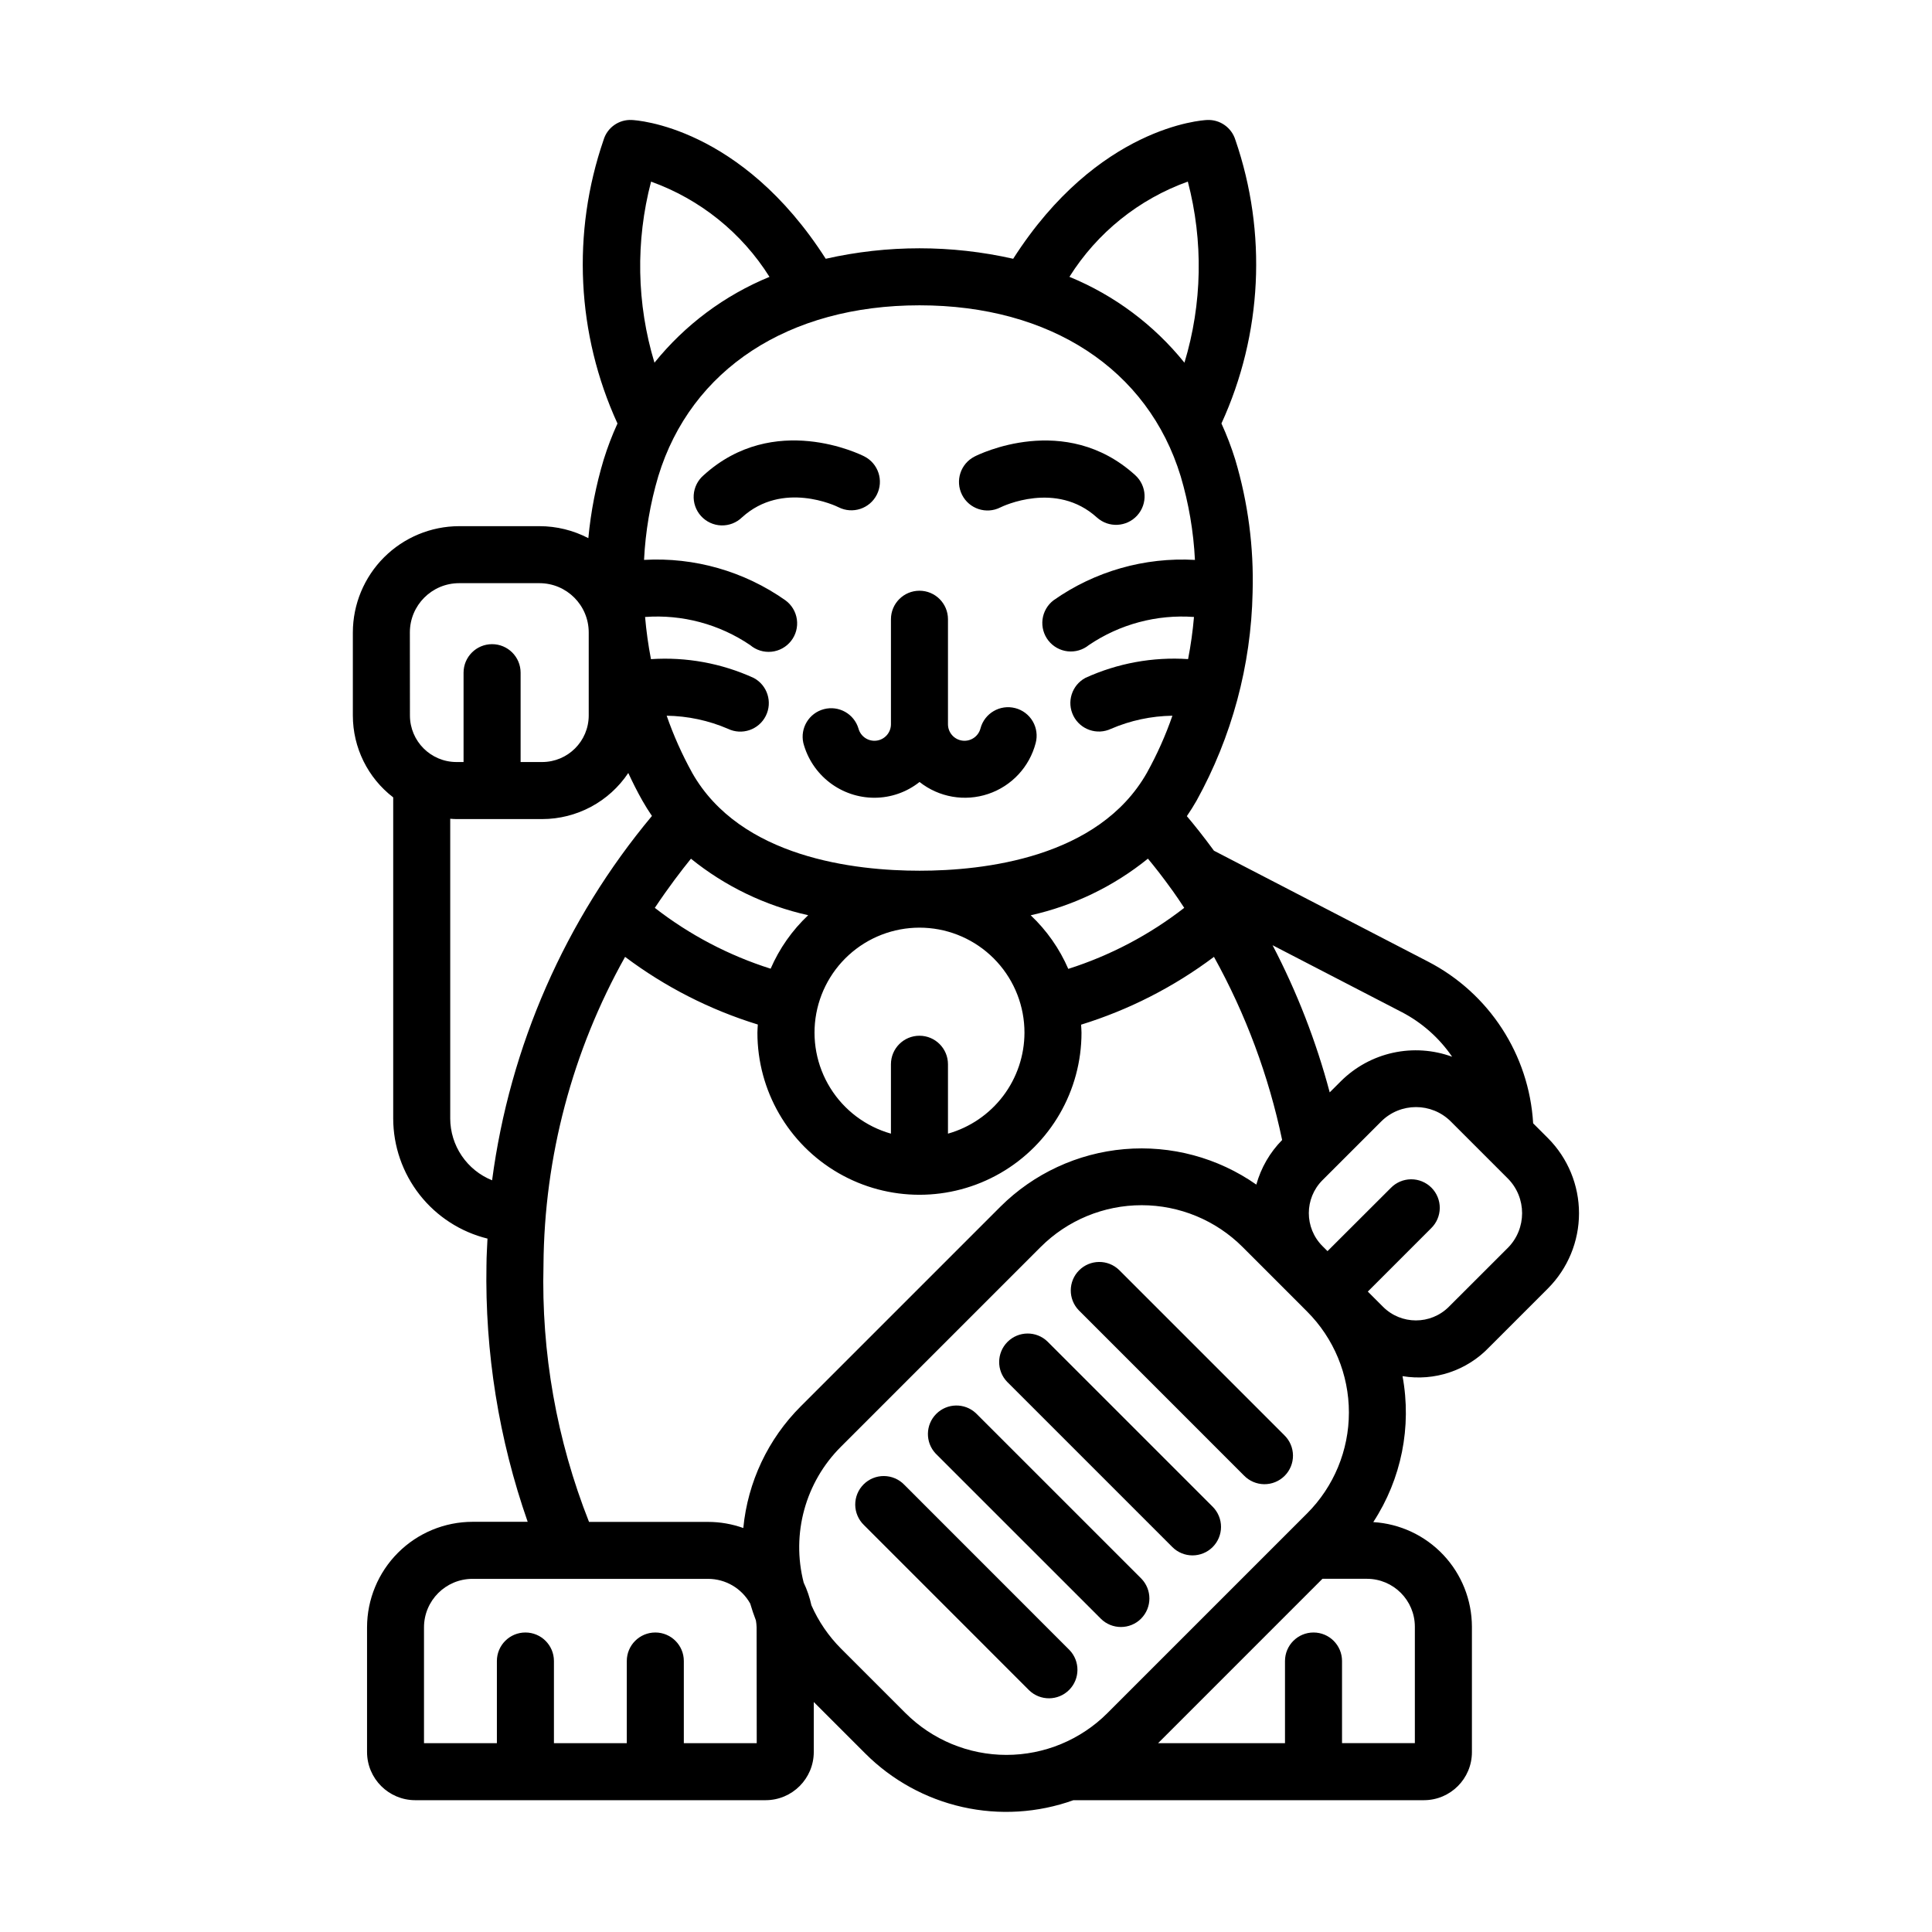
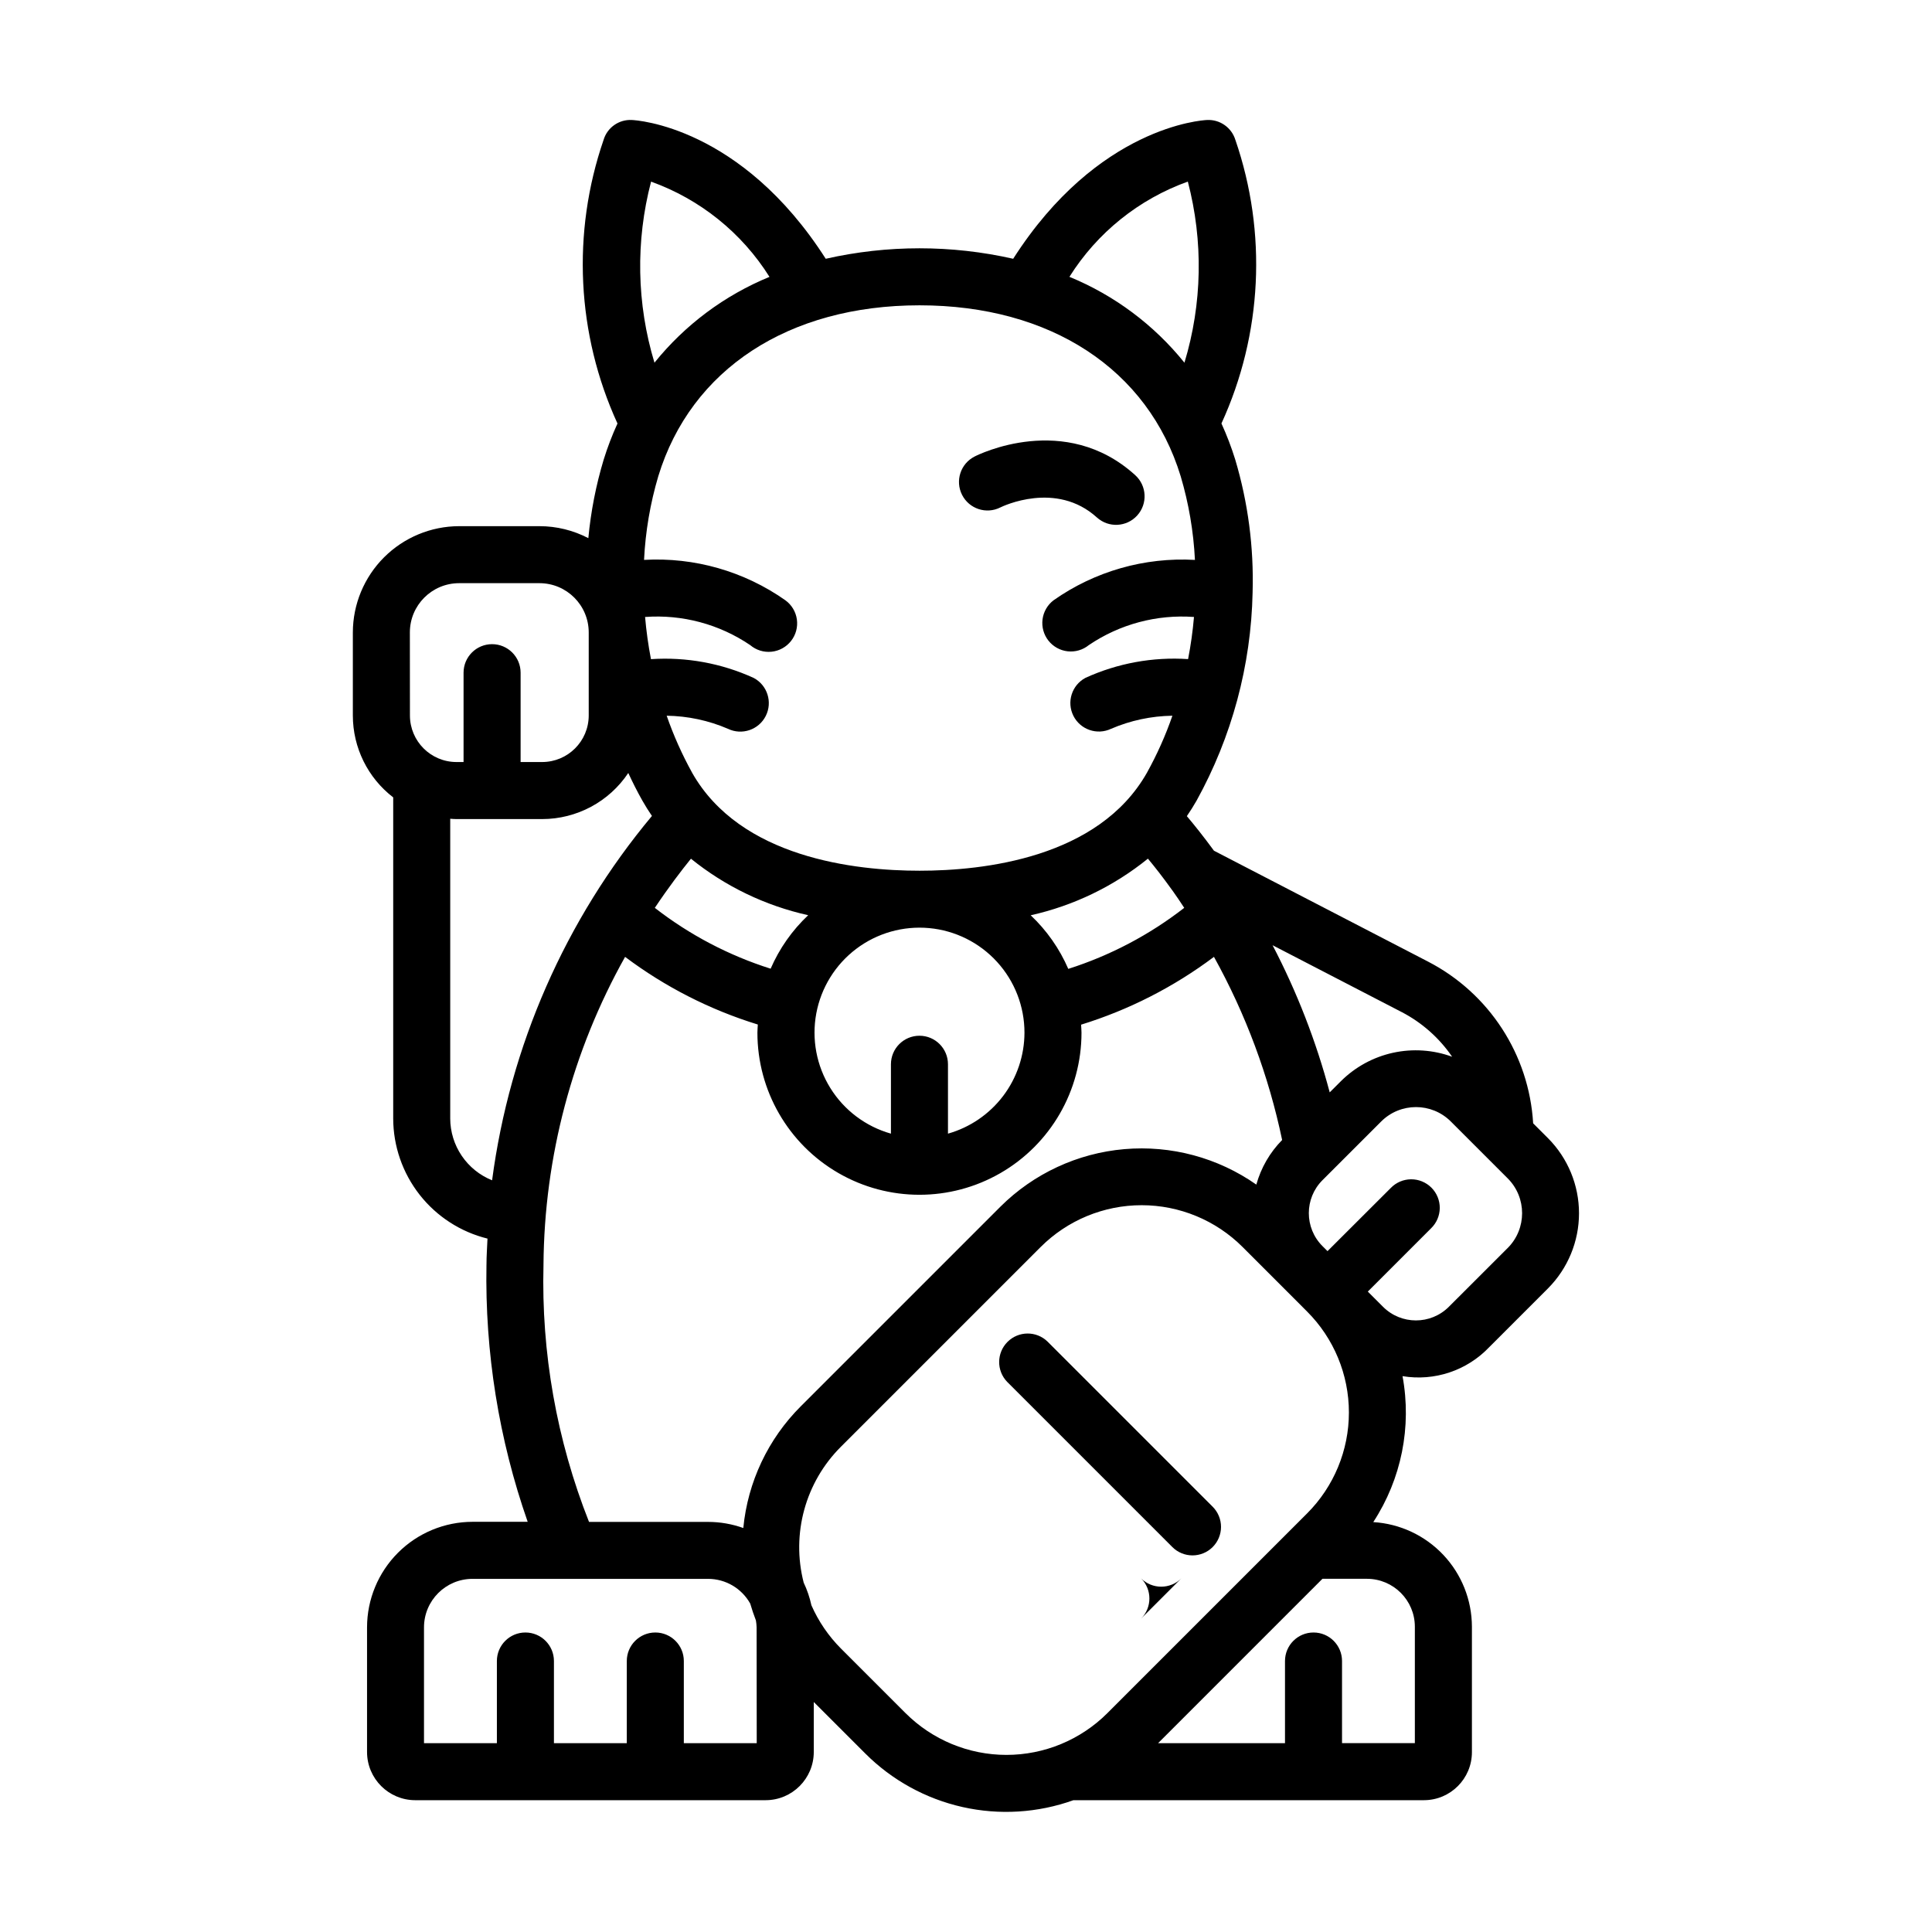
<svg xmlns="http://www.w3.org/2000/svg" fill="#000000" width="800px" height="800px" version="1.1" viewBox="144 144 512 512">
  <g>
    <path d="m471.39 181.09c-0.996-3.281-4.098-5.465-7.523-5.289-1.223 0.051-28.918 1.691-51.363 36.777-16.352-3.703-33.324-3.703-49.676 0-22.441-35.082-50.141-36.723-51.359-36.777-3.43-0.195-6.543 1.996-7.519 5.289-8.461 24.594-7.141 51.496 3.688 75.145-1.422 3.109-2.641 6.305-3.656 9.57-2.043 6.785-3.406 13.758-4.066 20.812-3.996-2.086-8.434-3.172-12.938-3.176h-21.312c-7.465 0.016-14.617 2.988-19.895 8.266-5.277 5.277-8.25 12.43-8.262 19.895v22.023-0.004c0.004 8.5 3.953 16.516 10.695 21.695v85.094c0.012 7.332 2.481 14.449 7.008 20.219 4.527 5.769 10.855 9.855 17.977 11.613-0.09 2.316-0.266 4.578-0.266 6.957h-0.004c-0.426 23.168 3.269 46.227 10.922 68.098h-14.609c-7.414 0.008-14.52 2.957-19.762 8.199-5.242 5.242-8.191 12.352-8.199 19.766v33.043c0.008 7.047 5.719 12.758 12.766 12.766h92.848c7.051-0.004 12.762-5.715 12.773-12.766v-13.254l13.637 13.633c7.074 7.082 16.02 12.008 25.789 14.203 9.77 2.195 19.961 1.562 29.387-1.816h92.887c7.019-0.008 12.703-5.695 12.715-12.711v-33.25c-0.012-7.082-2.723-13.895-7.578-19.047-4.859-5.152-11.496-8.262-18.566-8.688 7.461-11.418 10.238-25.27 7.754-38.68 8.461 1.41 17.07-1.469 22.984-7.688l15.574-15.574-0.004 0.004c5.262-5.289 8.215-12.445 8.215-19.902 0-7.457-2.953-14.613-8.215-19.902l-3.941-3.941 0.004 0.004c-1.074-18.195-11.656-34.48-27.848-42.855l-56.742-29.391c-2.785-3.805-5.246-6.867-7.184-9.16 0.906-1.32 1.762-2.68 2.559-4.074 9.359-16.918 14.465-35.859 14.867-55.188v-0.102c0.344-11.879-1.207-23.738-4.602-35.125-1.016-3.266-2.234-6.465-3.656-9.574 10.832-23.641 12.156-50.543 3.699-75.137zm-14.496 89.125c2.137 7.211 3.406 14.652 3.777 22.168-13.336-0.758-26.535 3.008-37.461 10.695-1.613 1.223-2.668 3.047-2.926 5.055-0.258 2.012 0.305 4.039 1.555 5.633 1.254 1.594 3.094 2.617 5.106 2.84 2.016 0.223 4.035-0.371 5.606-1.648 8.188-5.547 18.004-8.172 27.867-7.453-0.324 3.746-0.844 7.477-1.562 11.164-9.34-0.621-18.691 1.09-27.207 4.973-3.613 1.934-5.027 6.394-3.188 10.059 1.836 3.66 6.262 5.191 9.969 3.445 5.144-2.215 10.672-3.394 16.27-3.473-1.812 5.223-4.07 10.281-6.754 15.117-12.797 22.59-43.246 25.961-60.262 25.961-17.012 0-47.465-3.371-60.262-25.961h0.004c-2.676-4.84-4.934-9.895-6.75-15.117 5.582 0.078 11.098 1.254 16.227 3.461 3.711 1.793 8.172 0.281 10.027-3.394 1.859-3.68 0.43-8.164-3.211-10.09-8.516-3.883-17.867-5.59-27.207-4.969-0.715-3.695-1.234-7.426-1.559-11.176 9.859-0.723 19.676 1.906 27.859 7.457 1.566 1.328 3.606 1.961 5.648 1.75 2.043-0.207 3.914-1.238 5.18-2.856 1.27-1.613 1.824-3.676 1.539-5.711-0.285-2.031-1.387-3.863-3.047-5.066-10.922-7.691-24.121-11.461-37.453-10.703 0.367-7.512 1.633-14.953 3.773-22.168 8.656-28.363 34.535-45.297 69.227-45.297 34.695 0 60.559 16.938 69.215 45.305zm-2.348 109.57c0.059 0.086 0.133 0.18 0.207 0.273 1.008 1.395 2.039 2.953 3.082 4.535v-0.004c-9.211 7.16-19.613 12.637-30.73 16.176-2.324-5.363-5.711-10.195-9.961-14.207 11.375-2.535 22.008-7.672 31.066-15.004 1.785 2.141 3.953 4.902 6.336 8.227zm-39.051 37.887v-0.004c-0.012 6.059-1.996 11.949-5.652 16.777-3.66 4.828-8.793 8.336-14.621 9.984v-18.387c0-4.176-3.383-7.559-7.555-7.559-4.176 0-7.559 3.383-7.559 7.559v18.391-0.004c-6.676-1.887-12.406-6.199-16.066-12.094-3.66-5.891-4.984-12.941-3.719-19.762 1.27-6.82 5.039-12.918 10.57-17.105 5.535-4.184 12.43-6.148 19.34-5.512 6.906 0.637 13.328 3.832 18 8.961 4.676 5.125 7.266 11.812 7.262 18.75zm-67.27-16.957c-11.105-3.512-21.496-8.973-30.691-16.121 3.699-5.543 7.055-9.914 9.574-13.027 9.059 7.324 19.695 12.449 31.07 14.973-4.246 4-7.633 8.824-9.953 14.176zm-31.684-208.58c12.988 4.664 24.039 13.551 31.379 25.238-11.914 4.894-22.398 12.719-30.48 22.746-4.727-15.609-5.035-32.219-0.898-47.992zm-63.922 119.46c0.004-7.203 5.84-13.039 13.043-13.047h21.312c7.199 0.008 13.035 5.844 13.043 13.047v22.023-0.004c-0.008 6.809-5.527 12.324-12.336 12.332h-5.715v-23.68 0.004c0-4.176-3.387-7.559-7.559-7.559-4.176 0-7.559 3.383-7.559 7.559v23.68l-1.879-0.004c-6.809-0.008-12.324-5.523-12.332-12.332zm10.695 128.81v-79.426c0.543 0.035 1.082 0.086 1.637 0.086h22.73c9.168-0.008 17.73-4.59 22.82-12.215 1.168 2.519 2.402 4.973 3.754 7.359 0.785 1.391 1.637 2.734 2.519 4.031h-0.004c-22.977 27.523-37.668 61.008-42.359 96.551-3.269-1.316-6.074-3.578-8.051-6.5-1.977-2.918-3.039-6.363-3.047-9.887zm24.719 38.793h-0.004c0.207-28.594 7.644-56.672 21.625-81.617 10.602 7.965 22.504 14.031 35.176 17.93-0.035 0.727-0.109 1.438-0.109 2.172 0 15.344 8.184 29.52 21.473 37.191 13.285 7.672 29.656 7.672 42.945 0 13.285-7.672 21.469-21.848 21.469-37.191 0-0.719-0.074-1.422-0.109-2.133 12.684-3.922 24.598-10.004 35.215-17.973 8.418 15.184 14.508 31.543 18.066 48.535-3.246 3.293-5.602 7.363-6.84 11.82-10.195-7.144-22.578-10.469-34.98-9.398-12.402 1.074-24.035 6.477-32.852 15.262l-52.898 52.898h-0.004c-8.664 8.656-14.047 20.055-15.223 32.246-2.981-1.062-6.117-1.613-9.281-1.617h-31.605c-8.57-21.664-12.676-44.836-12.066-68.125zm56.508 126.76h-19.32v-21.77c0-4.172-3.383-7.559-7.555-7.559-4.176 0-7.559 3.387-7.559 7.559v21.77h-19.309v-21.77c0-4.172-3.387-7.559-7.559-7.559-4.176 0-7.559 3.387-7.559 7.559v21.77h-19.316v-30.695c0.008-7.094 5.758-12.84 12.848-12.848h62.473c4.621 0.016 8.871 2.519 11.129 6.547 0.438 1.512 0.961 3.023 1.512 4.473v0.004c0.105 0.602 0.164 1.211 0.184 1.824zm39.43-7.965-17.09-17.09c-3.305-3.309-5.969-7.207-7.852-11.492-0.449-2.074-1.137-4.09-2.047-6.004-3.32-12.918 0.445-26.625 9.898-36.035l52.898-52.898h0.004c7.098-7.098 16.723-11.082 26.762-11.082 10.039 0 19.664 3.984 26.762 11.082l10.449 10.449 6.629 6.637c7.102 7.094 11.09 16.723 11.09 26.762 0 10.039-3.988 19.664-11.09 26.762l-52.898 52.898c-7.098 7.098-16.727 11.086-26.762 11.086-10.039 0-19.664-3.988-26.762-11.086zm134.98-22.895v30.852l-19.301 0.004v-21.766c0-4.172-3.383-7.559-7.555-7.559-4.176 0-7.559 3.387-7.559 7.559v21.77h-33.629l43.555-43.559h11.789c7.012 0.008 12.695 5.691 12.699 12.707zm24.598-100.36-15.59 15.578c-4.82 4.812-12.625 4.812-17.445 0l-4.031-4.031 16.762-16.766c1.457-1.406 2.289-3.344 2.309-5.371 0.016-2.023-0.781-3.973-2.215-5.406s-3.383-2.231-5.41-2.215c-2.027 0.02-3.961 0.848-5.367 2.309l-16.758 16.73-1.344-1.344h-0.004c-4.805-4.824-4.805-12.625 0-17.449l15.574-15.566c5.098-5.086 13.352-5.086 18.449 0l15.07 15.07v-0.004c5.098 5.102 5.098 13.371 0 18.473zm-14.711-50.684c-5.023-1.836-10.469-2.203-15.691-1.055-5.223 1.148-10.012 3.762-13.801 7.535l-2.957 2.953h-0.004c-3.594-13.516-8.672-26.59-15.145-38.992l34.258 17.734h0.004c5.348 2.789 9.93 6.852 13.336 11.832zm-101.43-206.69c7.34-11.688 18.391-20.578 31.379-25.242 4.137 15.777 3.828 32.387-0.898 47.996-8.078-10.031-18.562-17.859-30.48-22.754z" />
-     <path d="m413.06 331.66c-4.039-1.055-8.168 1.359-9.227 5.394-0.562 2.125-2.606 3.5-4.785 3.223-2.176-0.277-3.812-2.125-3.824-4.32v-27.848c0-4.176-3.383-7.559-7.555-7.559-4.176 0-7.559 3.383-7.559 7.559v27.852-0.004c-0.012 2.195-1.648 4.043-3.824 4.32-2.176 0.277-4.223-1.098-4.785-3.223-1.176-3.891-5.219-6.152-9.152-5.121-3.93 1.027-6.344 4.984-5.461 8.953 1.098 4.168 3.551 7.859 6.969 10.488s7.613 4.051 11.926 4.039c4.324-0.016 8.52-1.488 11.906-4.18 5.141 4.066 11.984 5.258 18.199 3.168 6.211-2.086 10.945-7.172 12.586-13.516 0.508-1.941 0.223-4.008-0.793-5.738s-2.68-2.984-4.621-3.488z" />
    <path d="m402.29 264.98c-3.727 1.883-5.219 6.43-3.336 10.156 1.883 3.727 6.426 5.219 10.152 3.336 0.598-0.297 14.785-7.125 25.578 2.66 3.098 2.805 7.883 2.57 10.688-0.527 2.805-3.098 2.566-7.883-0.531-10.688-18.582-16.863-41.582-5.441-42.551-4.938z" />
-     <path d="m376.36 275.11c1.895-3.719 0.41-8.27-3.309-10.16-0.973-0.504-23.965-11.898-42.547 4.961-1.566 1.324-2.527 3.227-2.664 5.273s0.566 4.062 1.945 5.578c1.379 1.52 3.316 2.414 5.363 2.477 2.051 0.062 4.039-0.711 5.508-2.144 10.75-9.758 24.887-3.023 25.574-2.664 3.715 1.871 8.242 0.387 10.129-3.32z" />
-     <path d="m383.64 537.47c-1.41-1.457-3.344-2.289-5.371-2.305-2.027-0.02-3.977 0.777-5.41 2.211-1.434 1.434-2.231 3.383-2.215 5.41 0.02 2.027 0.852 3.961 2.309 5.371l43.777 43.789c2.965 2.863 7.676 2.824 10.594-0.09 2.914-2.918 2.953-7.629 0.09-10.594z" />
-     <path d="m446.39 572.96c2.949-2.953 2.949-7.734 0-10.688l-43.777-43.77c-2.981-2.773-7.617-2.691-10.496 0.191-2.875 2.879-2.957 7.519-0.18 10.492l43.777 43.77v0.004c2.949 2.949 7.734 2.949 10.684 0z" />
+     <path d="m446.39 572.96c2.949-2.953 2.949-7.734 0-10.688l-43.777-43.77l43.777 43.77v0.004c2.949 2.949 7.734 2.949 10.684 0z" />
    <path d="m454.68 553.98c2.949 2.953 7.734 2.953 10.688 0.004 1.418-1.418 2.215-3.34 2.215-5.344 0-2.004-0.797-3.926-2.215-5.344l-43.777-43.777h0.004c-2.965-2.863-7.68-2.824-10.594 0.094-2.914 2.914-2.957 7.629-0.094 10.594z" />
-     <path d="m473.66 535.02c1.41 1.457 3.344 2.289 5.371 2.309 2.027 0.016 3.977-0.781 5.41-2.215 1.434-1.434 2.231-3.383 2.211-5.41-0.016-2.027-0.848-3.961-2.305-5.371l-43.777-43.781c-2.965-2.863-7.676-2.82-10.594 0.094-2.914 2.914-2.953 7.629-0.09 10.594z" />
  </g>
</svg>